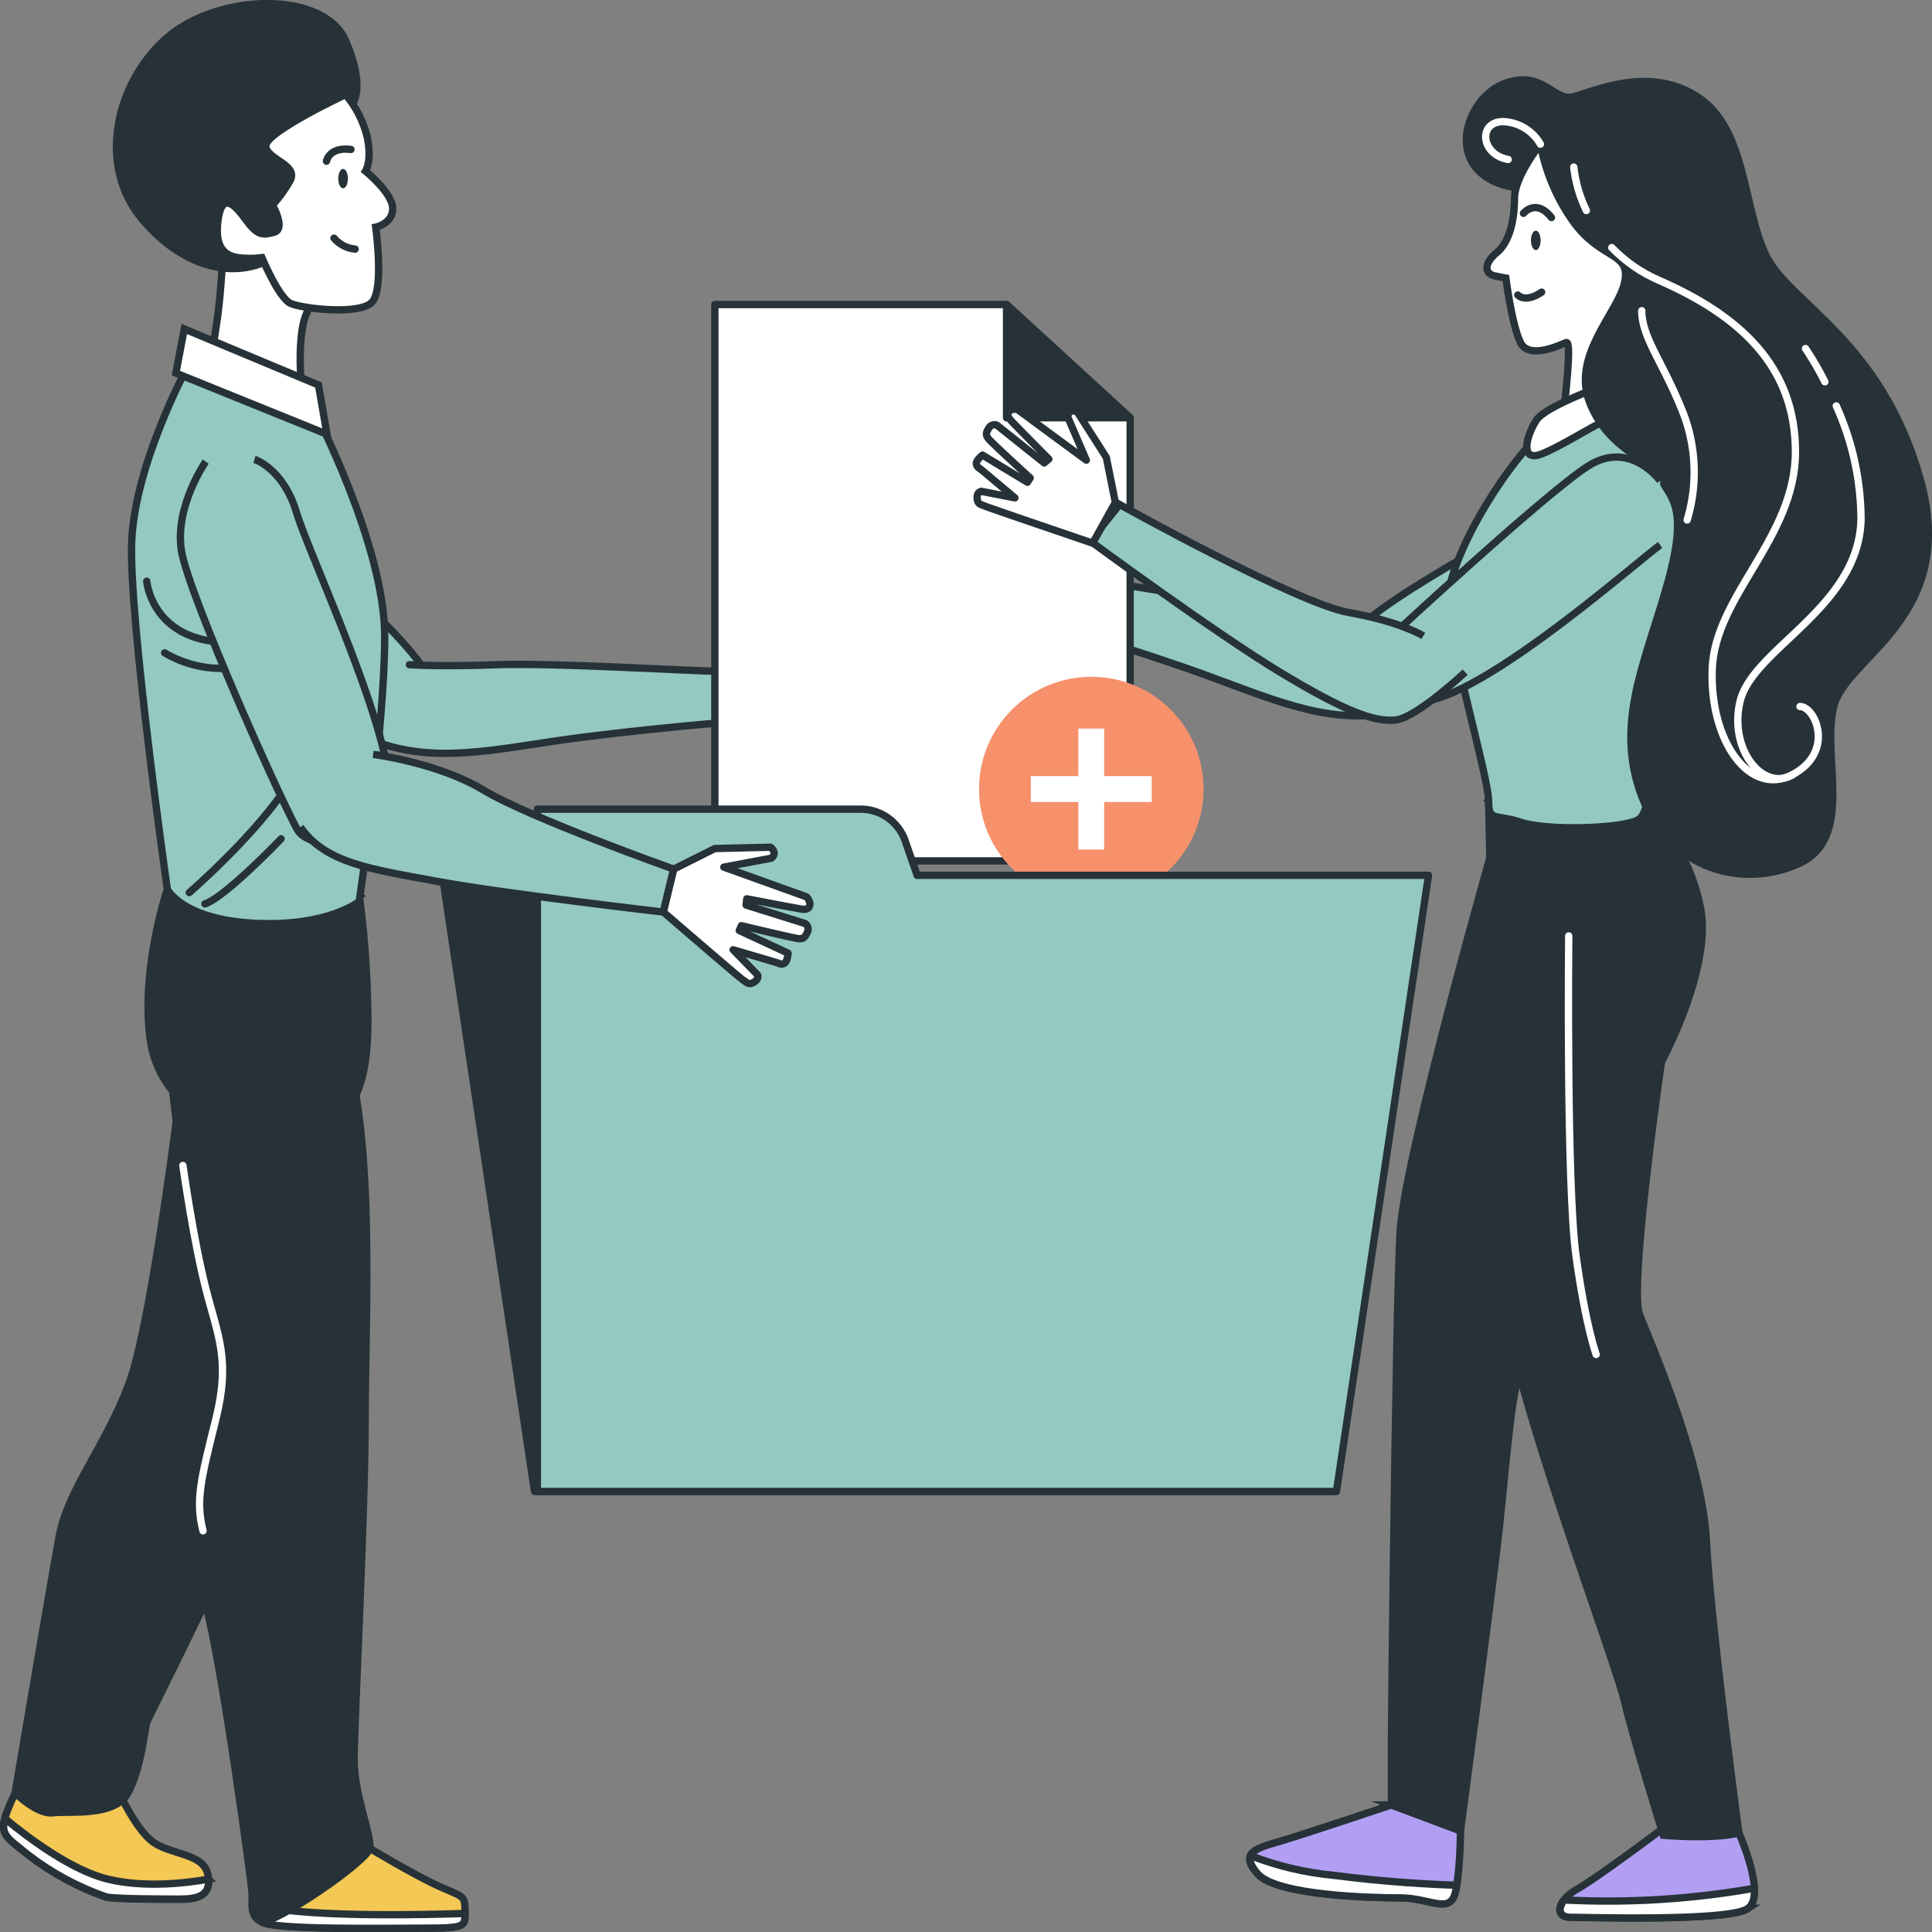
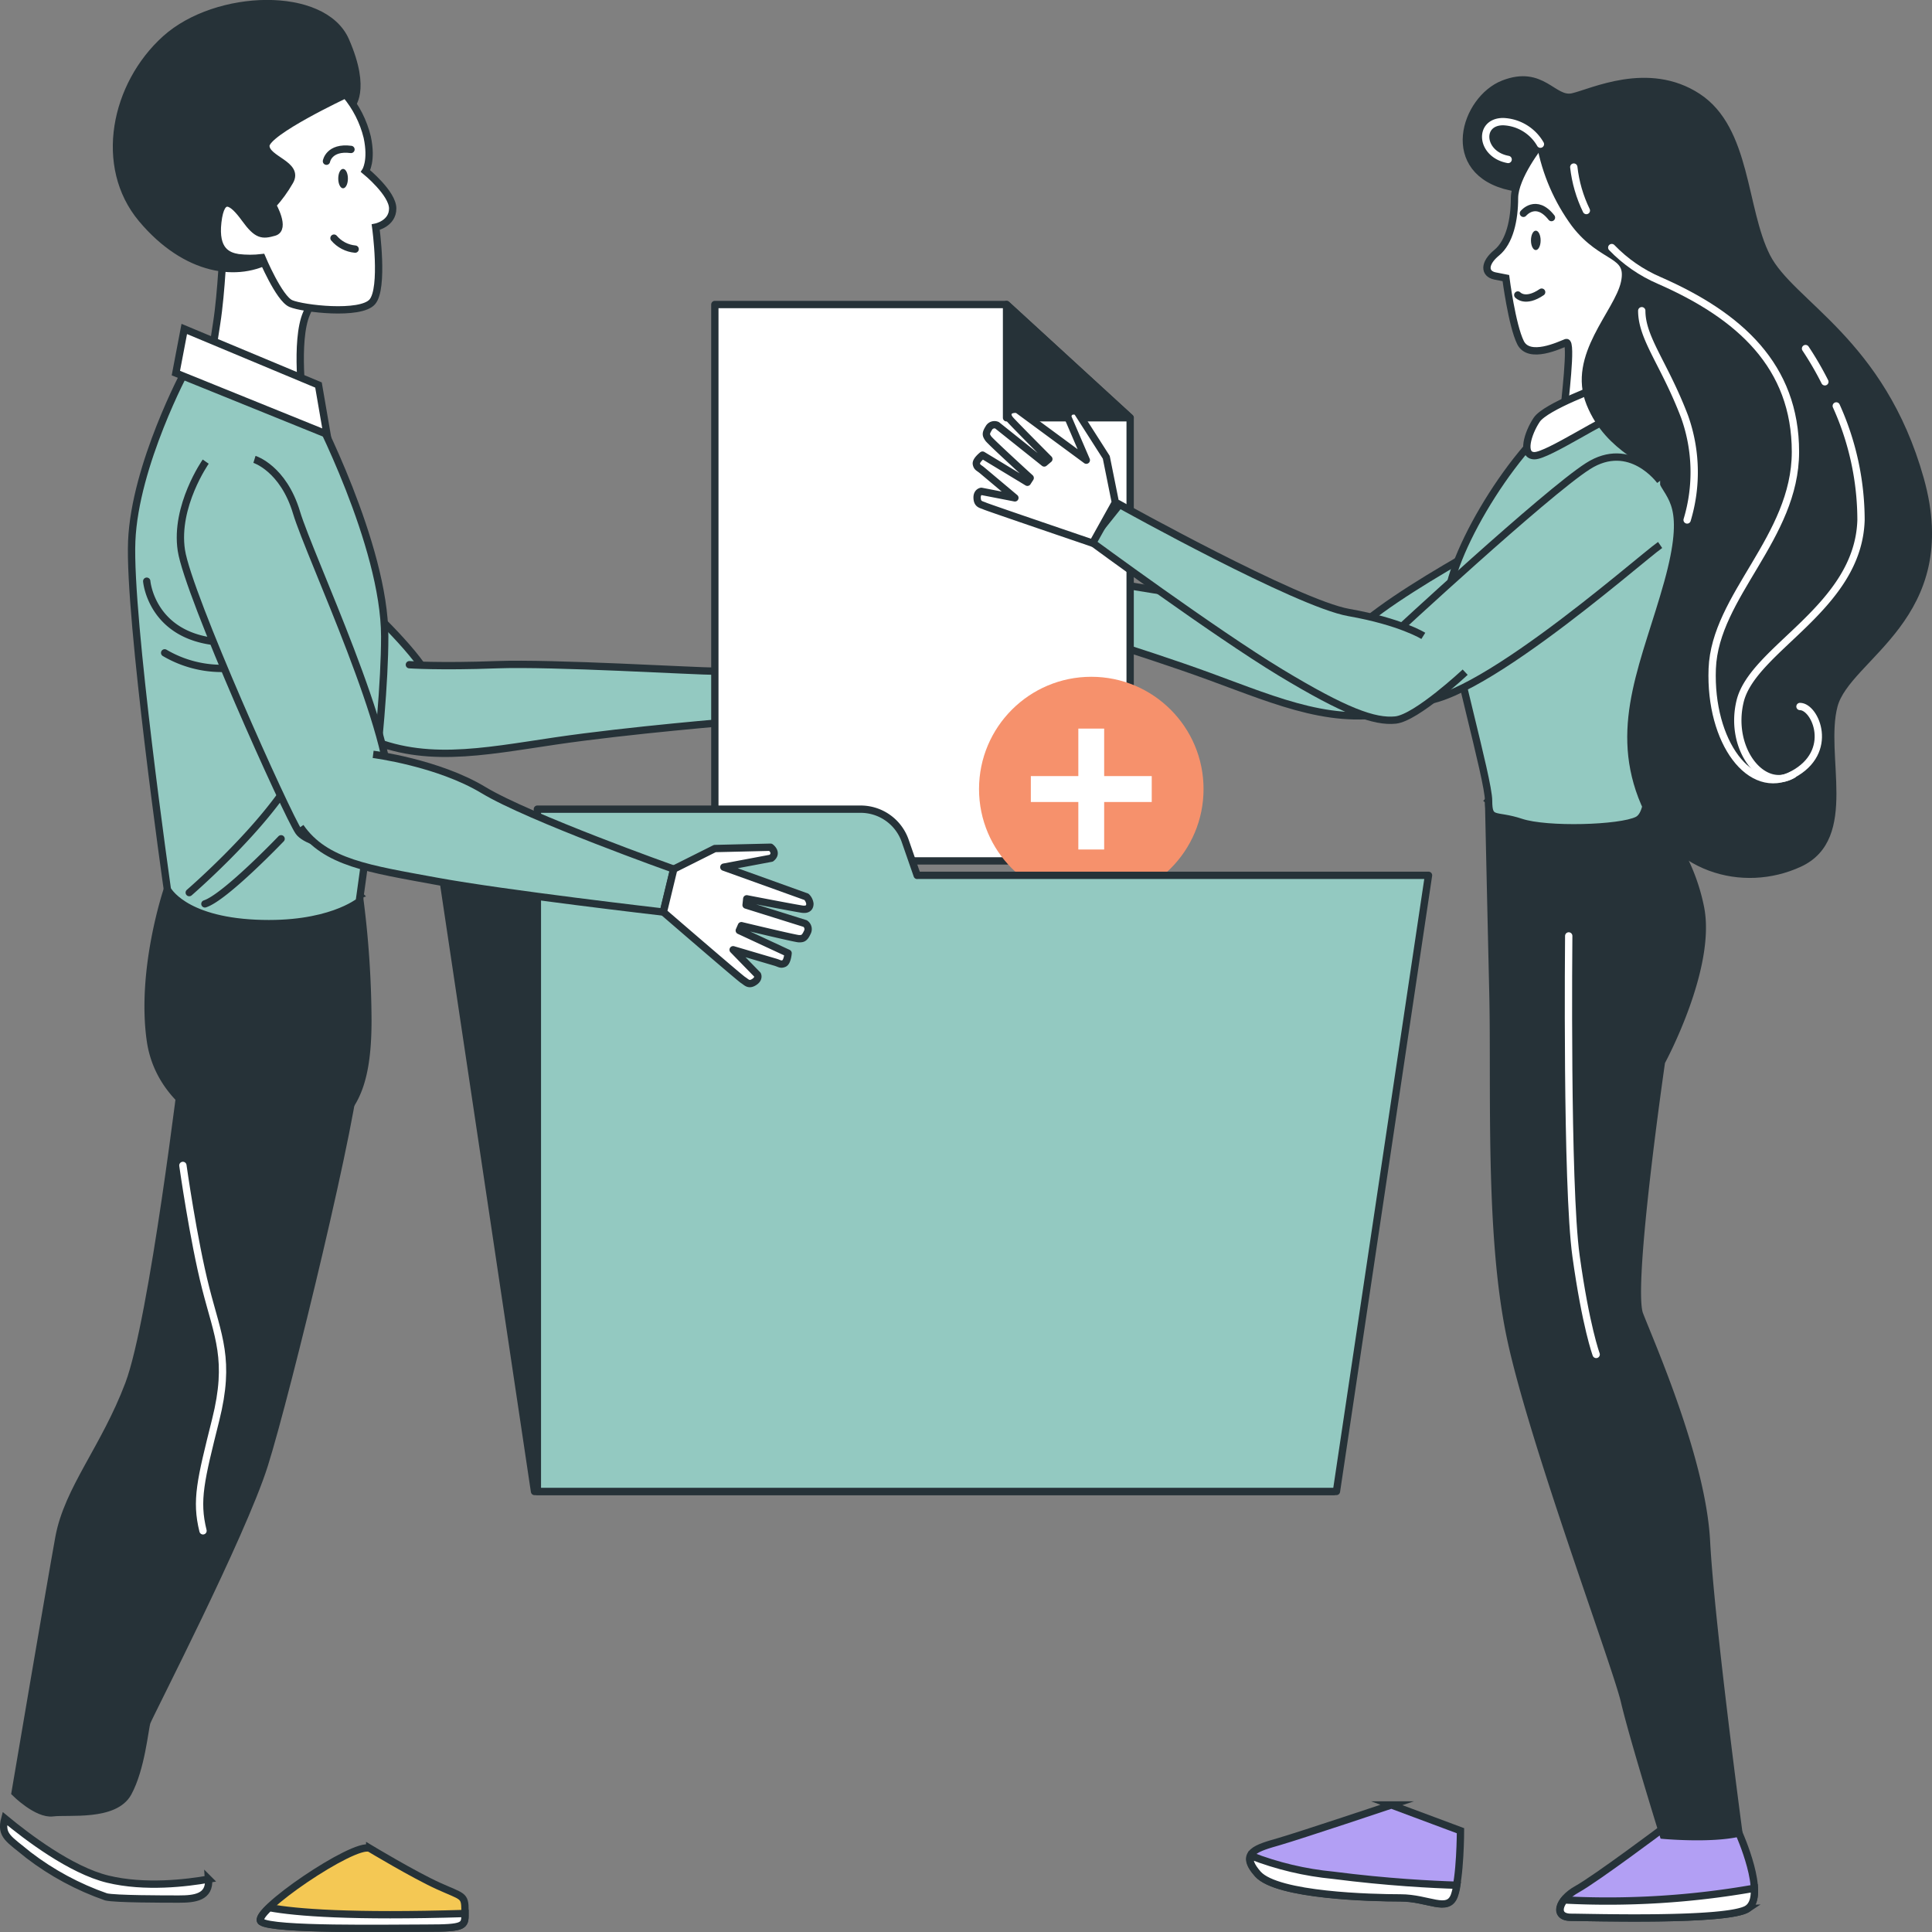
<svg xmlns="http://www.w3.org/2000/svg" width="264" height="264">
  <rect width="100%" height="100%" fill="#808080" stroke="none" />
  <defs>
    <style>.cls-1,.cls-2,.cls-3,.cls-4,.cls-5,.cls-6,.cls-7,.cls-8,.cls-9{stroke:#263238}.cls-1,.cls-2,.cls-3,.cls-4,.cls-9{stroke-miterlimit:10}.cls-1,.cls-5{fill:#fff}.cls-2,.cls-7{fill:#93c9c1}.cls-10,.cls-3,.cls-8{fill:#263238}.cls-11{stroke:#fff}.cls-11,.cls-5,.cls-6,.cls-7,.cls-8{stroke-linecap:round;stroke-linejoin:round}.cls-11,.cls-6{fill:none}.cls-4{fill:#f4c854}.cls-10{stroke-width:0}.cls-9{fill:#b29ff4}</style>
  </defs>
  <path d="M22.73 68.34s-.9 6.17 2.08 10.38 24.7 21.89 26.63 22.91 10.27-1.16 7.75-7.9-20.81-20.99-24.48-24.85-7.08-3.3-7.08-3.3" class="cls-2" />
  <path d="M55.94 90.83s4.17.29 11.9 0 27.07.89 30.05.89h3l-.29 6.85s-14.59 1.19-24.7 2.68c-10.11 1.49-18.44 3.28-26.77-.89" class="cls-7" />
  <path d="m100.86 91.72.52-1.21c.82-1.92 2.22-3.54 4-4.64h0c1.57-.46 3.06-1.13 4.45-2l.25-.15s1.86.54.77 2c-.56.86-1.53 1.37-2.56 1.32l-1.49 2.38 10.24.83s1.48.59.29 1.48-6.99.67-6.99.67l7.38 1.3s.84.84.48 1.55-8.1-.24-8.1-.24l6.55 1.79c.55.42.74 1.16.47 1.79-.23.6-1.66.36-2.26.12s-4.89-.95-4.89-.95l4.77 2.62c-.1.58-.47 1.07-1 1.31-.7.2-1.45.2-2.15 0l-6.19-2.5s-.33.83-4.93-.54l.39-6.93Z" class="cls-5" />
  <path d="M106.82 89.34s.59 4.4-1.68 5.24" class="cls-5" />
  <path d="M224.04 71.04s-.38 6.22-4.16 9.75-28.63 16.38-30.74 16.99-9.82-3.23-5.99-9.31 24.66-16.29 29.03-19.34 7.6-1.79 7.6-1.79" class="cls-2" />
  <path d="M186.9 86.29s-4.14-.56-11.65-2.43-26.68-4.65-29.6-5.26l-2.91-.61-1.11 6.77s13.99 4.14 23.63 7.67 17.39 7 26.39 4.59" class="cls-7" />
  <path d="m142.74 77.98-.26-1.29c-.42-2.05-1.47-3.92-3-5.36h0c-1.44-.78-2.77-1.76-3.95-2.9l-.2-.2s-1.94.15-1.15 1.76c.36.96 1.21 1.65 2.23 1.81l1 2.64-10.19-1.28s-1.58.28-.59 1.39 6.68 2.07 6.68 2.07l-7.49-.22s-1 .64-.79 1.42 7.99 1.42 7.99 1.42l-6.77.41c-.62.29-.97.97-.84 1.65.12.64 1.57.69 2.2.58s5 .07 5 .07l-5.2 1.59c-.03.57.22 1.12.67 1.48.65.34 1.37.49 2.1.44l6.57-1.19s.16.88 4.94.48l1.06-6.77Z" class="cls-5" />
  <path d="M137.4 74.44s-1.47 4.19.57 5.47" class="cls-5" />
  <path d="M154.43 117.64H97.68V41.61h39.86l16.89 15.48v60.55z" class="cls-5" />
  <path d="M137.54 41.61v15.48h16.89l-16.89-15.48z" class="cls-8" />
  <circle cx="149.12" cy="107.82" r="15.34" style="fill:#f6916c;stroke-width:0" />
  <path d="M157.38 106.05h-6.5v-6.49h-3.53v6.49h-6.49v3.54h6.49v6.49h3.53v-6.49h6.5v-3.54z" style="stroke-width:0;fill:#fff" />
  <path d="M182.22 203.81H73.04l-12.59-84.19h121.77v84.19z" class="cls-8" />
  <path d="m125.33 119.62-1.64-4.72a6.441 6.441 0 0 0-6.08-4.33H73.43v93.23h109.19l12.58-84.19h-69.87Z" class="cls-7" />
-   <path d="M16 244.39s2.43 5.45 4.85 7.27 6.99 1.52 7.57 4.55-1.82 3.33-3.94 3.33-8.78 0-9.99-.3c-3.82-1.34-7.4-3.28-10.6-5.76-3.63-3-4.54-2.73-1.81-8.49s13.92-.6 13.92-.6Z" class="cls-4" />
  <path d="M28.5 256.78c-2.94.52-8.69 1.23-13.76 0S3.69 250.99.66 248.49c-.63 2.36.56 2.79 3.23 5 3.21 2.46 6.79 4.38 10.6 5.71 1.21.3 7.87.3 9.99.3s4.21-.24 4.02-2.72Z" class="cls-1" />
  <path d="M25.08 145.46s-4.16 34.88-7.48 43.67-8.34 14.34-9.55 20.99-5.99 34.86-5.99 34.86 3 3 5.15 2.73 8.47.61 10.29-2.73 2.27-8.74 2.57-9.65 12.99-25.47 16.05-35.16 12.78-49.73 12.48-54.58" class="cls-3" />
-   <path d="M22.87 121.53s-3.71 10.9-2.32 20.65c1.39 9.75 12.3 14.62 19.98 13.22 7.68-1.4 9.74-6.73 9.74-15.99-.03-5.73-.42-11.46-1.19-17.14a39.554 39.554 0 0 1-26.21-.74Z" class="cls-3" />
+   <path d="M22.87 121.53s-3.71 10.9-2.32 20.65c1.39 9.75 12.3 14.62 19.98 13.22 7.68-1.4 9.74-6.73 9.74-15.99-.03-5.73-.42-11.46-1.19-17.14a39.554 39.554 0 0 1-26.21-.74" class="cls-3" />
  <path d="M25.42 50.52S18.43 63.51 18 73.95s4.87 47.58 4.87 47.58 2.09 4.18 12.07 4.64c9.98.46 14.15-3 14.15-3s3.48-23.67 3.48-36.2-9.74-31.09-9.74-31.09l-17.39-5.35Z" class="cls-2" />
  <path d="M20.05 79.42s.61 7.35 9.49 8.27M22.5 89.21a15.36 15.36 0 0 0 10.75 1.84M25.86 121.97s8.87-7.65 13.47-14.69M38.41 114.62s-7.65 8-10.41 8.89" class="cls-6" />
  <path d="M30.52 33.31s-.23 6.5-.92 10.9-.93 6.27-.93 6.27l12.76 4.87s-1.17-8.82.46-12.53c.92-1.99 1.54-4.09 1.86-6.26 0 0-4.18-10.21-8.58-10.91s-4.65 7.67-4.65 7.67Z" class="cls-1" />
  <path d="M47.92 14.55s2.32-2.09-.7-9-17.62-6.5-24.59-.24c-6.96 6.26-9.28 17.41-3.25 24.6 6.03 7.19 13.22 8.13 17.86 5.34 4.65-2.79 5.1-8.12 5.1-10.2s-1.62-7.2.7-8.59c1.51-.9 3.16-1.54 4.88-1.91Z" class="cls-3" />
  <path d="m24.03 50.98 20.65 8.36-1.16-6.73-18.34-7.66-1.15 6.03z" class="cls-1" />
  <path d="M50.52 252.56s6.05 3.64 9.38 5.15 3.64 1.21 3.64 3.33.3 2.43-5.16 2.43-21.19.3-22.7-.91 12.72-10.9 14.84-9.99Z" class="cls-4" />
  <path d="M58.38 263.47c5.11 0 5.17-.27 5.16-2-15.52.47-23.08-.12-26.75-.8-1 .93-1.45 1.65-1.1 1.93 1.56 1.17 17.25.87 22.7.87ZM47.23 12.92s-10.9 5.11-10.9 7 4.64 2.55 3.25 4.88c-.66 1.15-1.44 2.23-2.34 3.22 0 0 1.85 3.25.23 3.71s-2.32.46-4-1.86-3.25-3.48-3.71.47 1.39 4.64 2.78 4.87c1.08.13 2.17.13 3.25 0 0 0 2.33 5.57 3.95 6.27s9.51 1.63 11.13-.23.47-10.21.47-10.21 2.32-.46 2.32-2.55-3.71-5.11-3.71-5.11.92-1.39.23-4.64c-.52-2.14-1.53-4.12-2.95-5.81Z" class="cls-1" />
  <path d="M47.54 24.4c0 .73-.29 1.33-.66 1.33s-.66-.6-.66-1.33.29-1.32.66-1.32.66.59.66 1.32Z" class="cls-10" />
  <path d="M44.61 22.03s.34-2 3.35-1.61M48.53 34.04c-1.12-.1-2.16-.64-2.89-1.5" class="cls-6" />
-   <path d="M23.26 146.06s2.12 20.9 4.84 29.98 2.73 12.99 1.82 20.9-3.94 15.14-1.82 22.41 6.36 38.36 6.36 39.57-.31 3 1.21 3.64 14.53-8.18 14.84-9.99-2.12-7.27-2.12-12.11 1.51-33.21 1.51-46.84 1.52-39.68-3.33-51.79" class="cls-3" />
  <path d="M24.99 159.25s1.43 10.16 3.12 16.79 3.42 9.74 1.36 17.99-2.76 10.99-1.73 15.15" class="cls-11" />
  <path d="M190.14 246.64s-12.39 4.14-15.34 5-5.6 1.48-2.95 4.43 15.63 3.25 19.46 3.25 6.49 2.06 7.37-.3.89-8.86.89-8.86l-9.44-3.52Z" class="cls-9" />
  <path d="M199.07 257.61c-3.3-.1-9.52-.41-16.88-1.36-3.87-.37-7.67-1.27-11.29-2.68-.27.59 0 1.38 1 2.52 2.66 2.95 15.63 3.25 19.46 3.25s6.49 2.06 7.37-.3c.16-.47.27-.94.34-1.43Z" class="cls-1" />
  <path d="M227.59 249.59s-9.44 7.09-12.09 8.56-3.25 3.84-.89 3.84 21.53.59 24.19-1.18-1.18-10.32-1.18-10.32-7.08-.89-10.03-.89Z" class="cls-9" />
  <path d="M238.8 260.81c.75-.5 1-1.55.92-2.79a115.29 115.29 0 0 1-25.97 1.6c-.94 1.21-.75 2.37.91 2.37 2.32 0 21.49.59 24.15-1.18Z" class="cls-1" />
-   <path d="M204.88 112.64s-12.99 45.14-13.57 55.76-1.18 67.04-1.18 69.68v8.56l9.44 3.54s4.43-33.39 5.3-41.36 1.48-16.82 2.66-20.99 3.54-20.99 4.43-24.49 2.95-18.29 2.36-35.11-7.37-19.73-9.44-15.59Z" class="cls-3" />
  <path d="M203.41 109.39s.29 13.27.59 26.26c.3 12.98-.59 32.75 2.36 46.92s14.45 44.91 15.62 49.91 5.31 18.3 5.31 18.3 6.48.59 10.32-.3c0 0-3.84-28.68-4.43-39.89s-7.67-27.15-9.14-30.98 2.99-34.51 2.99-34.51 7.07-12.99 5.3-21.25a26.783 26.783 0 0 0-6.78-12.99s-17.73 2.42-22.15-1.46Z" class="cls-3" />
  <path d="M214.36 127.89s-.34 34.1 1 43.75 2.75 13.44 2.75 13.44" class="cls-11" />
  <path d="M224.93 53.3s-3.54-2.65-11.2 3-16.51 20.94-15.92 26.85 5.6 23.31 5.6 26.26.88 1.77 4.42 2.95 13.57.89 15.92-.29 1.18-8.86 1.77-15.34 4.43-19.18 4.14-28.33-3.55-13.88-4.73-15.09Z" class="cls-2" />
  <path d="M210.49 19.7s-3.54 4.43-3.54 7.38-.66 6-2.43 7.45-1.71 2.88-.23 3.18l1.48.29s.83 6.44 2 8.81 5.36.34 6.24 0-.29 8.56-.29 9.45 8.84-.3 9.99-.3.59-10.62 1.77-13.86 5-7.38.3-14.46-12.64-12.93-15.3-7.92Z" class="cls-1" />
  <path d="M209.2 32.85c0 .73.29 1.32.66 1.32s.66-.59.66-1.32-.29-1.33-.66-1.33-.66.6-.66 1.33Z" class="cls-10" />
  <path d="M207.4 40.31s1 1.15 3.26-.39M208.17 29.15s1.72-2.11 3.83.58" class="cls-6" />
  <path d="M218.86 52.78s-7.65 2.75-8.88 4.59-2.14 4.9-.3 4.9 9.78-5.35 11.93-5.82 0-6.43-2.75-3.67Z" class="cls-1" />
  <path d="M210.49 19.7c.73 3.95 2.34 7.68 4.72 10.91 3.84 5 7.67 3.84 6.78 8s-7.37 9.99-4.72 16.53 8.55 7.67 9.73 10.32 3.84 3.54.89 14.16-7.37 19.17-3.55 29.21 13.87 12.68 21.53 9.15 2.95-14.75 4.73-21.54 17.1-12.09 11.79-30.98c-5.31-18.89-17.69-23.9-20.98-30.39s-2.65-17.4-9.43-21.83-14.46-.59-17.1 0-4.14-3.84-9.44-1.77-8.47 11.99 1 14.07c.99-2.17 2.37-4.15 4.06-5.84Z" class="cls-3" />
  <path d="M220.24 33.83c1.85 1.92 4.06 3.45 6.51 4.5 10.99 4.82 18.59 11.71 18.59 23.42s-10.99 19.64-11.37 29.63 5.17 17.56 10.99 14.46c5.82-3.1 3.11-9.3 1-9.3M215.05 22.83c.23 2.06.81 4.07 1.72 5.94" class="cls-11" />
  <path d="M250.92 55.47a37.92 37.92 0 0 1 3.38 15.58c-.35 12.05-14.81 17.57-16.53 24.81-1.55 6.51 3.11 12.39 7.23 9.99M246.72 47.63c.97 1.46 1.85 2.97 2.64 4.54M230.54 71.05a22.58 22.58 0 0 0-.35-14.12c-2.76-7.24-5.85-10.68-5.85-14.47M210.49 19.7c-1.05-1.83-2.97-3-5.09-3.08-3.45 0-3.11 4.48.68 5.17" class="cls-11" />
  <path d="M28.11 63.08s-4.24 6.06-3.33 12.11 14.54 36.34 16.04 38.46 11.5 4.25 12.41-4.24S42.34 76.1 40.52 70.04s-5.75-7.27-5.75-7.27" class="cls-2" />
  <path d="M50.99 103.08s8.87 1.13 15.09 4.89 25.97 10.79 25.97 10.79l-1.42 5.87s-21.75-2.51-30.97-4.21c-9.22-1.7-15.21-2.51-18.61-7.41" class="cls-2" />
  <path d="m110.02 126.2-8.07-2.53.09-.85s6.88 1.33 7.63 1.42 1-.28 1-.75c-.05-.36-.21-.69-.47-.94l-11.29-4.06 6.48-1.22c.94-.75-.1-1.5-.1-1.5l-7.61.18-5.61 2.81-1.42 5.87s10.42 9 10.89 9.29.75.75 1.5.28.47-1 .47-1l-3.33-3.42 5.73 1.69c.65.19.75.38 1.22.19s.56-1.41.56-1.41l-6.67-3.1.29-.66s7.4 1.78 7.86 1.78.75 0 1.13-.84a.92.92 0 0 0-.28-1.23Z" class="cls-5" />
  <path d="M226.85 65.7s-4.1-5.69-9.87-2c-5.77 3.69-26.71 23.1-26.71 23.1s-4.24 5 2 8.66 31.81-19.09 34.58-20.99" class="cls-2" />
  <path d="M194.49 86.89s-3.11-1.95-10.17-3.19c-7.06-1.24-31.33-14.76-31.33-14.76l-4 5s17.07 12.56 25.97 17.94c8.9 5.38 12.88 6.8 15.73 6.51s9.52-6.54 9.52-6.54" class="cls-2" />
  <path d="m136.24 58.11 6.45 5.15.63-.53s-4.82-4.84-5.29-5.4-.34-1 0-1.25c.31-.15.66-.19 1-.13l9.41 6.93-2.54-5.91c.1-1.17 1.27-.74 1.27-.74l4 6.26 1.24 6.16-3.1 5.57s-14.26-4.85-14.74-5.07-1-.2-1.05-1.07.58-.94.58-.94l4.58.89-4.44-3.73c-.51-.43-.71-.4-.82-.89s.84-1.22.84-1.22l6.13 3.71.38-.59s-5.48-5-5.74-5.41-.41-.61.07-1.37a.88.88 0 0 1 1.14-.42Z" class="cls-5" />
</svg>